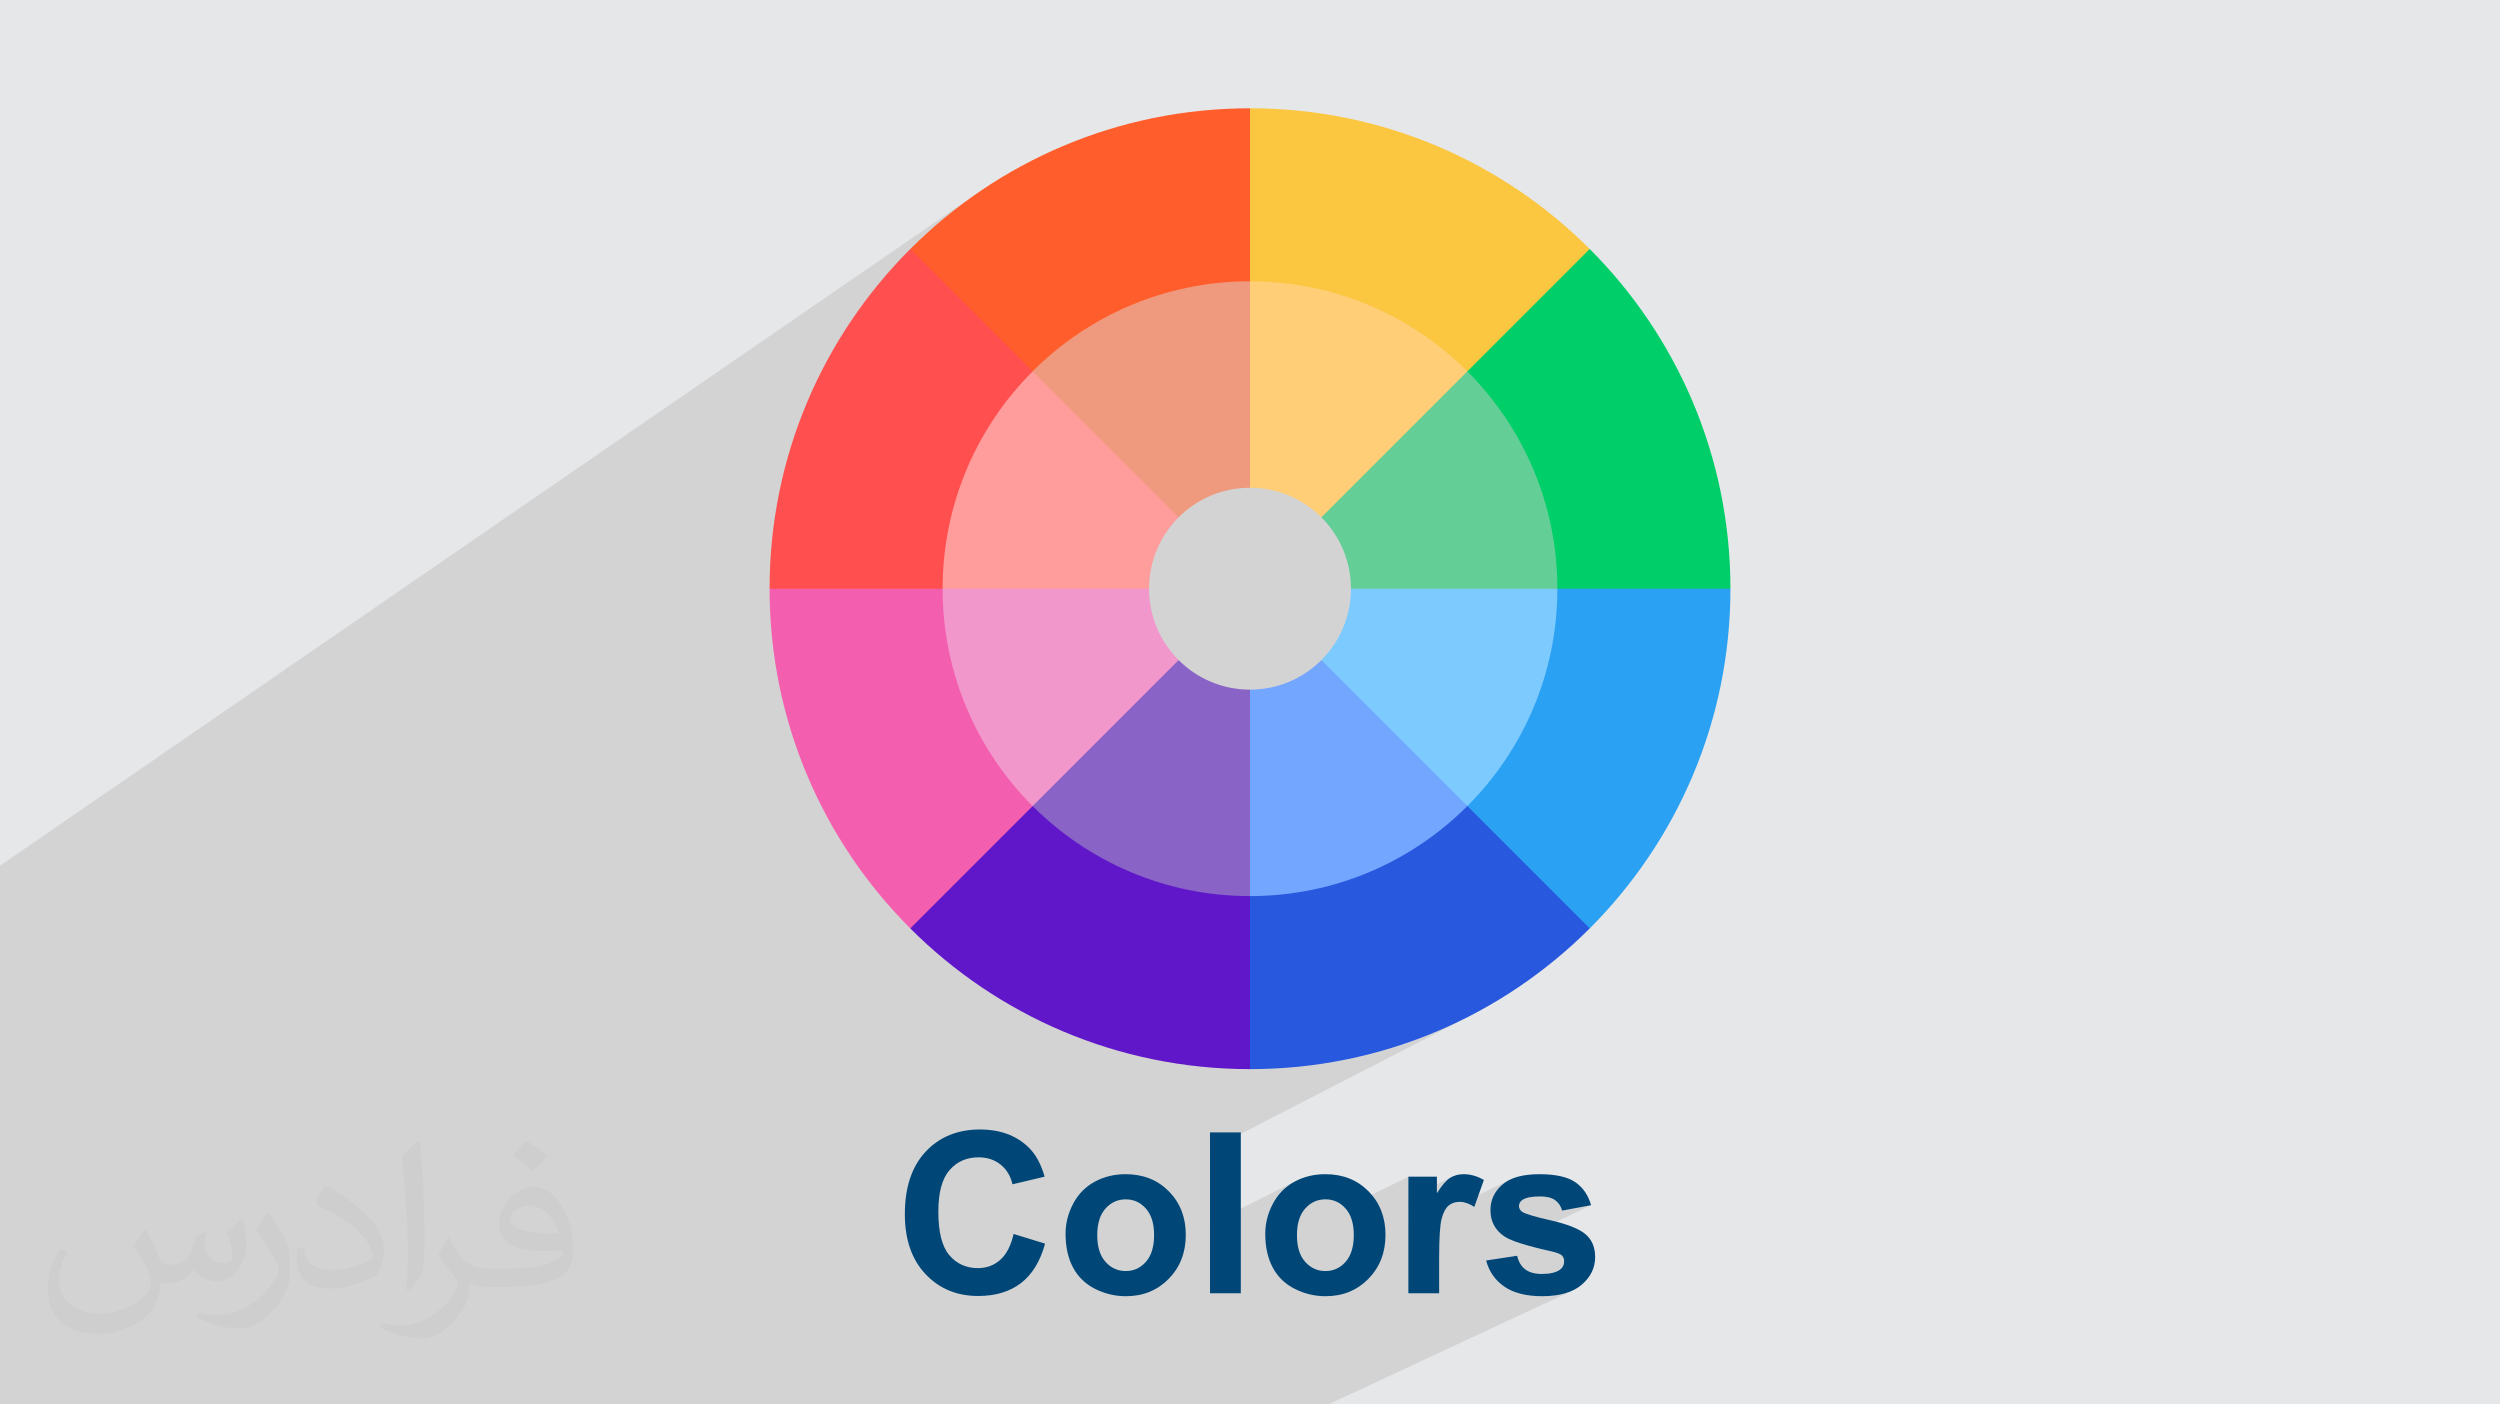
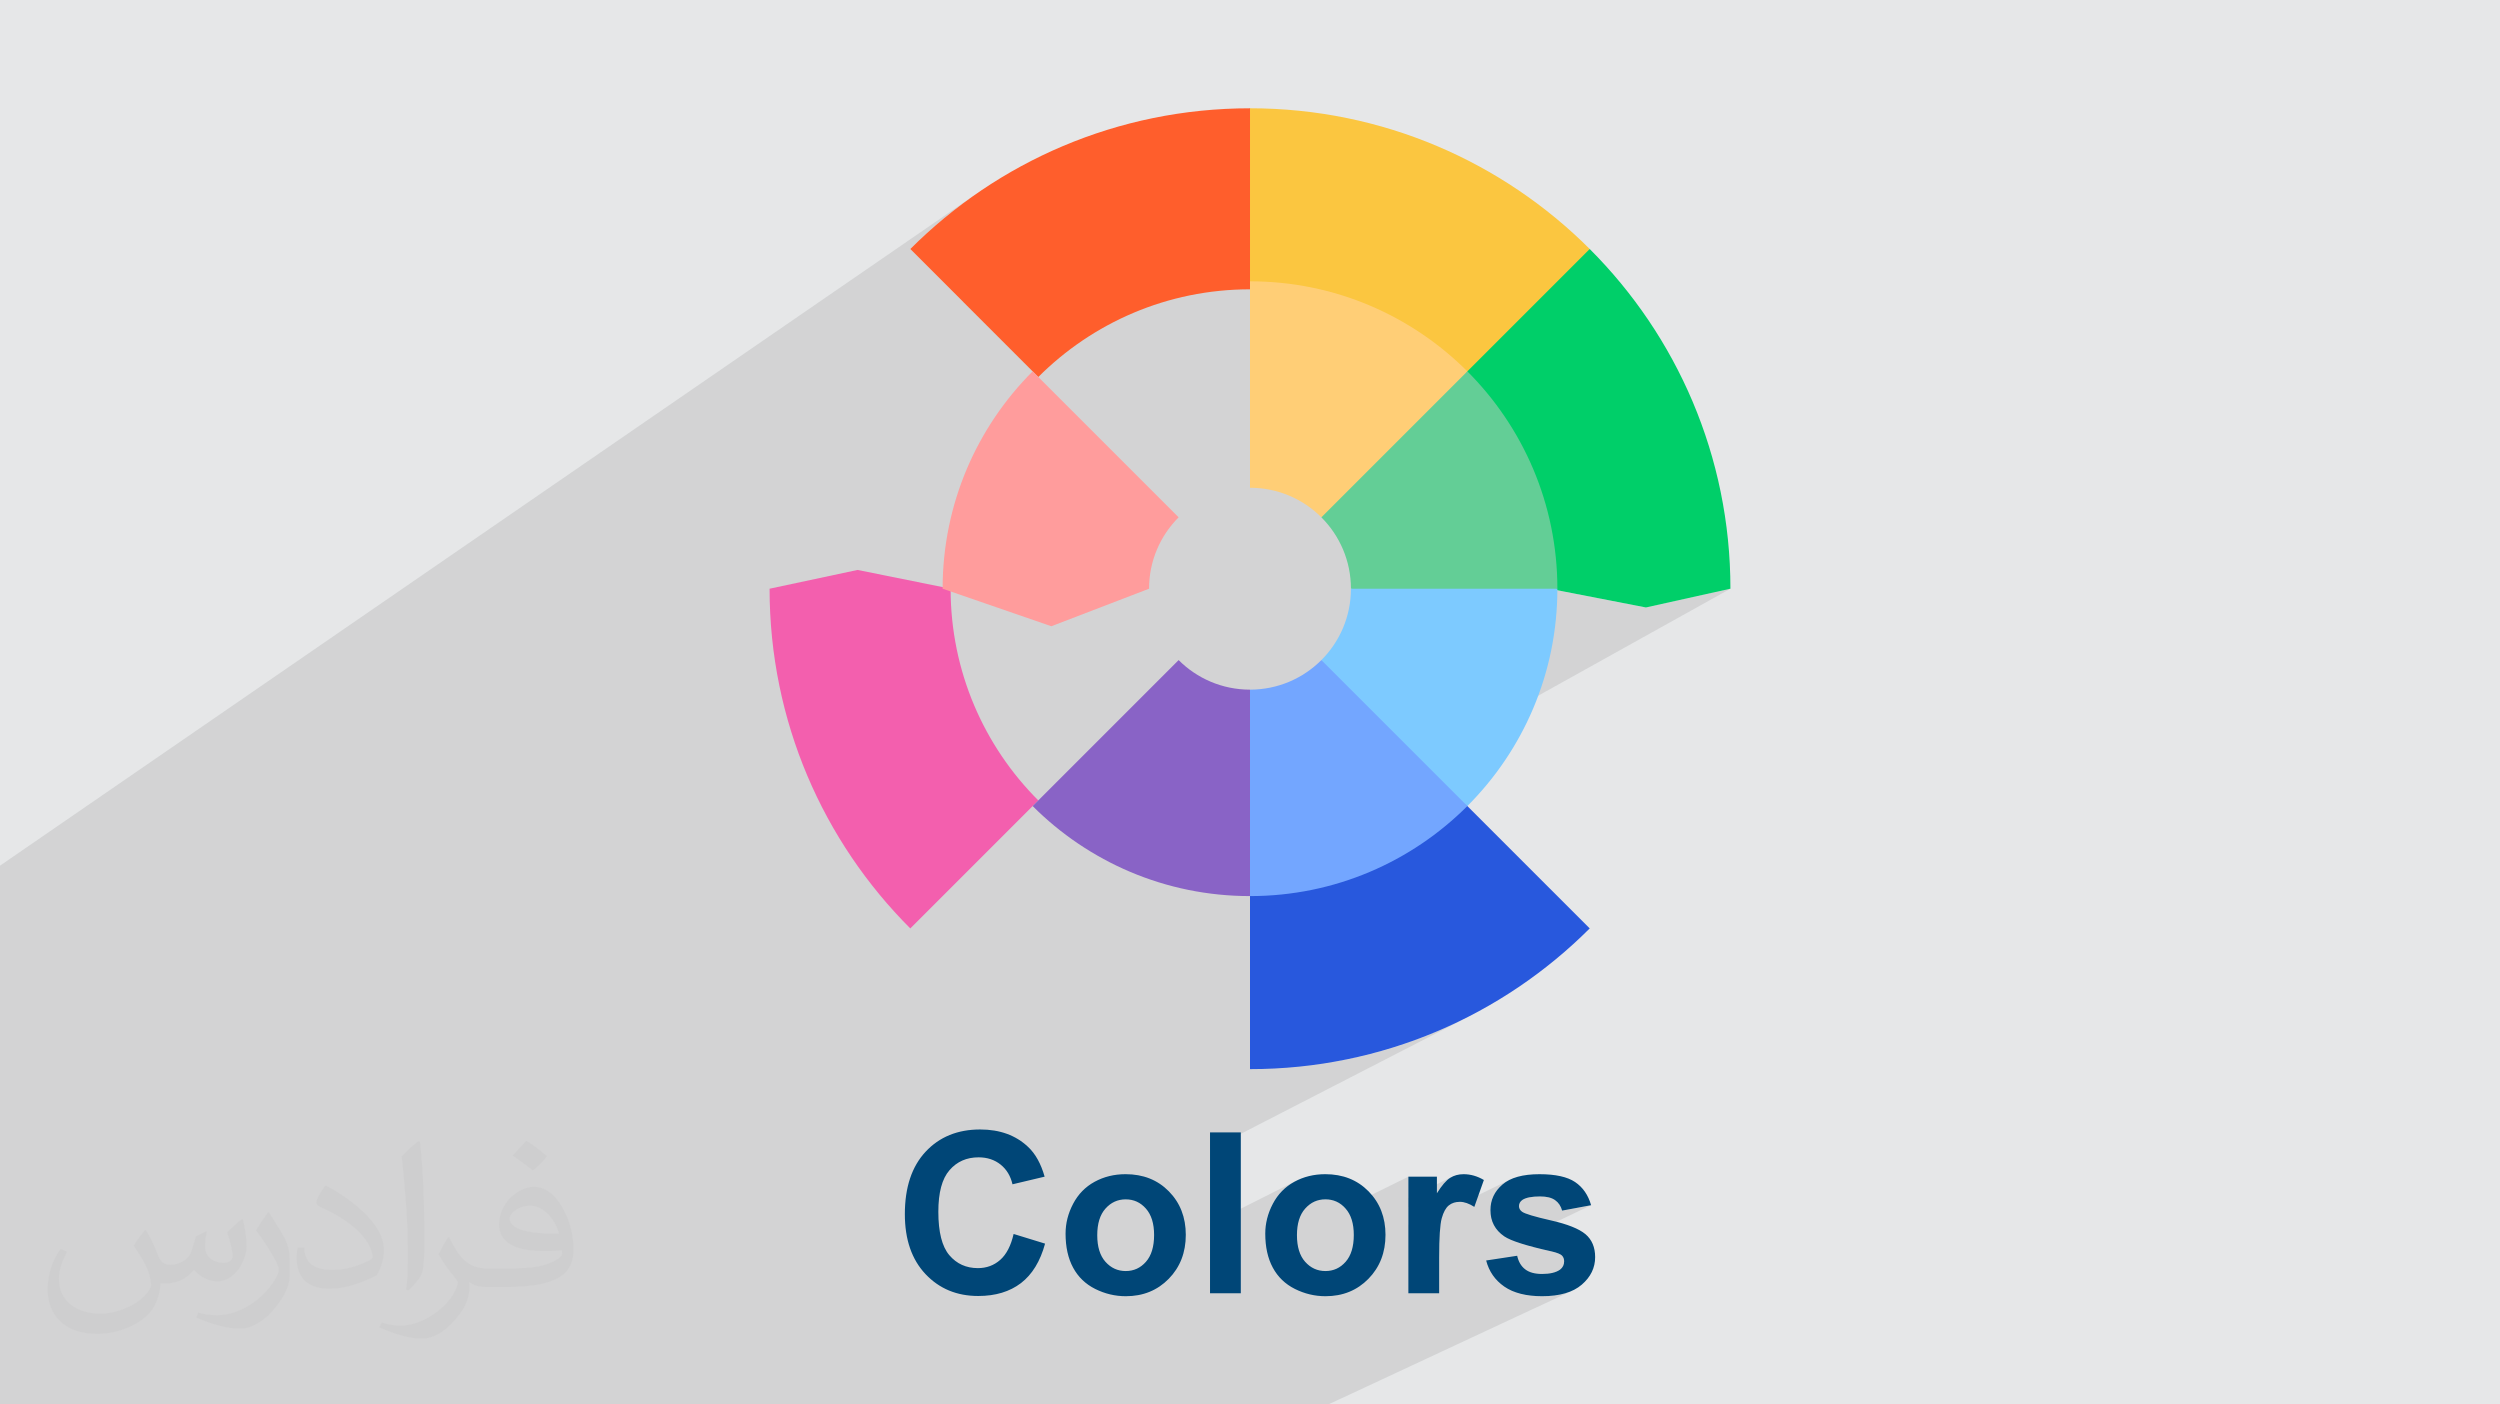
<svg xmlns="http://www.w3.org/2000/svg" xml:space="preserve" width="94.192mm" height="52.917mm" version="1.0" style="shape-rendering:geometricPrecision; text-rendering:geometricPrecision; image-rendering:optimizeQuality; fill-rule:evenodd; clip-rule:evenodd" viewBox="0 0 9404.92 5283.66">
  <defs>
    <style type="text/css">
   
    .fil19 {fill:#004677;fill-rule:nonzero}
    .fil8 {fill:#00CF69;fill-rule:nonzero}
    .fil10 {fill:#2858DD;fill-rule:nonzero}
    .fil9 {fill:#2AA1F2;fill-rule:nonzero}
    .fil3 {fill:#6017C9;fill-rule:nonzero}
    .fil13 {fill:#63CE96;fill-rule:nonzero}
    .fil18 {fill:#73A6FF;fill-rule:nonzero}
    .fil14 {fill:#7DCAFF;fill-rule:nonzero}
    .fil17 {fill:#8963C6;fill-rule:nonzero}
    .fil11 {fill:#EF9A7F;fill-rule:nonzero}
    .fil16 {fill:#F297CB;fill-rule:nonzero}
    .fil4 {fill:#F35FAE;fill-rule:nonzero}
    .fil7 {fill:#FBC640;fill-rule:nonzero}
    .fil5 {fill:#FF4F4F;fill-rule:nonzero}
    .fil6 {fill:#FF5E2C;fill-rule:nonzero}
    .fil15 {fill:#FF9C9C;fill-rule:nonzero}
    .fil12 {fill:#FFCE76;fill-rule:nonzero}
    .fil2 {fill:#373435;fill-opacity:0.031}
    .fil1 {fill:#2B2A29;fill-opacity:0.102}
    .fil0 {fill:#E6E7E8}
   
  </style>
  </defs>
  <g id="Layer_x0020_1">
    <polygon class="fil0" points="-0,0 9404.92,0 9404.92,5283.66 -0,5283.66 " />
    <polygon class="fil1" points="1974.45,5283.66 1899.06,5283.66 1687.46,5283.66 1480.84,5283.66 1427.53,5283.66 1397.51,5283.66 1347.3,5283.66 1228.25,5283.66 1181.55,5283.66 723.8,5283.66 720.83,5283.66 313.75,5283.66 200.37,5283.66 167.85,5283.66 147.46,5283.66 113.22,5283.66 93.46,5283.66 85.09,5283.66 30.1,5283.66 30.09,5283.66 -0,5283.66 -0,5245.11 -0,5119.64 -0,5114.9 -0,4872.34 -0,4840.7 -0,4830.64 -0,4772.31 -0,4720.43 -0,4676.75 -0,4666.87 -0,4657.92 -0,4647.56 -0,4457.02 -0,4441.06 -0,4388.27 -0,4240.78 -0,4118.07 -0,4093.82 -0,4084.86 -0,3965.24 -0,3941.25 -0,3935.93 -0,3935.92 -0,3911.53 -0,3568.6 -0,3287.79 -0,3256.6 3691.97,716.02 3656.22,740.8 3621.11,766.41 3586.64,792.83 3552.83,820.06 3519.7,848.08 3487.25,876.87 3455.51,906.42 3424.49,936.71 3621.69,1133.91 4702.46,407.35 4702.46,1058.32 4702.46,1088.37 4731.53,1088.74 4760.42,1089.84 4789.12,1091.66 4817.62,1094.18 4845.91,1097.42 4873.98,1101.35 4901.84,1105.97 4929.45,1111.26 4956.83,1117.22 4983.94,1123.83 5010.8,1131.1 5037.39,1139.01 5063.7,1147.55 5089.72,1156.72 5115.46,1166.49 5140.88,1176.89 5165.98,1187.87 5190.76,1199.44 5215.21,1211.6 5239.33,1224.32 5263.09,1237.6 5286.5,1251.44 5309.53,1265.81 5332.2,1280.73 5354.47,1296.17 5374.82,1311.02 5980.44,936.71 5520.13,1397.02 5498.89,1418.26 5805.27,1253.08 5512.15,1431.85 5517.77,1437.59 5536.18,1457.38 5554.12,1477.6 5571.57,1498.24 5588.55,1519.32 5605.01,1540.8 5620.97,1562.67 5636.42,1584.95 5651.33,1607.62 5665.71,1630.65 5679.55,1654.06 5692.83,1677.82 5705.55,1701.93 5717.7,1726.39 5729.28,1751.17 5740.26,1776.27 5750.64,1801.69 5760.43,1827.42 5769.59,1853.44 5778.13,1879.75 5786.04,1906.34 5793.31,1933.2 5799.93,1960.32 5805.88,1987.7 5811.17,2015.31 5815.79,2043.17 5819.72,2071.23 5822.95,2099.53 5825.48,2128.03 5827.3,2156.72 5828.4,2185.62 5828.77,2214.69 5843.1,2217.47 5858.83,2214.69 5851.19,2219.05 6191.96,2285.29 6509.79,2214.69 5745.56,2640.12 5740.26,2653.1 5729.27,2678.21 5717.7,2702.99 5705.55,2727.44 5692.83,2751.55 5679.54,2775.32 5665.7,2798.72 5651.32,2821.76 5636.42,2844.42 5620.97,2866.7 5605.01,2888.58 5588.54,2910.05 5571.57,2931.13 5554.12,2951.77 5536.18,2971.99 5517.77,2991.78 5498.89,3011.11 5502.86,3021.49 5520.13,3032.36 5509.29,3038.28 5625.9,3342.87 5980.44,3492.66 5009.45,3995.94 5022.39,3993.79 5066.7,3985.31 5110.62,3975.74 5154.14,3965.12 5197.23,3953.45 5239.91,3940.76 5282.12,3927.05 5323.88,3912.35 5365.16,3896.66 5405.96,3880 5446.24,3862.36 5486.01,3843.8 5525.25,3824.3 4552.06,4325.01 4552.06,4605.15 4875.65,4442.4 4869.08,4445.86 4856.4,4453.39 4844.46,4461.72 4833.25,4470.84 4822.79,4480.77 4813.06,4491.5 4804.09,4503.04 4795.84,4515.39 4788.34,4528.56 4784.89,4535.34 4781.66,4542.15 4778.66,4548.99 4775.87,4555.85 4773.31,4562.75 4770.98,4569.68 4768.87,4576.64 4766.98,4583.62 4765.32,4590.64 4763.87,4597.69 4762.65,4604.76 4761.67,4611.75 4944.52,4520.63 4954.29,4516.82 4964.5,4514.11 4975.17,4512.48 4986.3,4511.94 4997.38,4512.48 5008.02,4514.11 5018.19,4516.82 5027.92,4520.63 5037.19,4525.52 5046,4531.5 5054.36,4538.58 5060.05,4544.48 5298.25,4426.56 5298.25,4507.81 5461.13,4427.71 5455.49,4430.92 5449.86,4434.84 5444.05,4439.69 5438.08,4445.51 5431.93,4452.27 5425.61,4459.99 5419.12,4468.65 5412.45,4478.27 5405.62,4488.83 5298.25,4541.49 5298.25,4607.37 5459.34,4528.79 5464.17,4526.49 5469.23,4524.61 5474.53,4523.14 5480.06,4522.08 5485.83,4521.45 5491.85,4521.25 5498.2,4521.54 5504.69,4522.43 5506.01,4522.73 5677.64,4439.13 5670.67,4442.93 5664.07,4447.03 5657.87,4451.43 5652.05,4456.14 5641.5,4466.15 5632.34,4476.73 5624.59,4487.88 5618.25,4499.6 5613.31,4511.89 5609.79,4524.76 5607.67,4538.21 5606.96,4552.24 5607.77,4567.6 5608.34,4571 5732.99,4510.76 5739.22,4508.14 5746.26,4505.94 5754.11,4504.14 5762.78,4502.74 5772.25,4501.75 5782.54,4501.16 5793.65,4500.96 5802.53,4501.17 5810.87,4501.8 5818.7,4502.86 5825.99,4504.35 5832.75,4506.27 5838.99,4508.61 5844.69,4511.4 5849.87,4514.62 5854.6,4518.24 5858.93,4522.25 5862.87,4526.64 5866.43,4531.41 5869.58,4536.54 5872.34,4542.06 5874.7,4547.95 5876.64,4554.22 5985.7,4533.93 5699.92,4670.41 5701.76,4671.1 5711.68,4674.57 5722.42,4678.1 5733.94,4681.65 5746.28,4685.26 5759.42,4688.91 5773.36,4692.6 5788.12,4696.33 5803.66,4700.11 5820.03,4703.93 5837.19,4707.79 5844.36,4709.56 5850.87,4711.38 5856.71,4713.24 5861.9,4715.15 5866.41,4717.1 5870.26,4719.09 5873.43,4721.1 5875.93,4723.15 5877.87,4725.39 5879.56,4727.77 5880.99,4730.29 5882.15,4732.95 5883.07,4735.76 5883.72,4738.7 5884.12,4741.78 5884.25,4744.99 5884.01,4749.73 5883.3,4754.23 5882.11,4758.5 5880.45,4762.51 5878.31,4766.28 5875.69,4769.82 5872.6,4773.09 5869.03,4776.13 5862.98,4779.99 5856.24,4783.34 5695.29,4859.02 5695.63,4859.16 5703.77,4862.14 5712.21,4864.82 5720.95,4867.23 5729.97,4869.36 5739.28,4871.21 5748.89,4872.76 5758.78,4874.04 5768.97,4875.03 5779.44,4875.74 5790.2,4876.17 5801.26,4876.31 5813.43,4876.14 5825.22,4875.63 5836.64,4874.78 5847.68,4873.59 5858.33,4872.05 5868.61,4870.19 5878.5,4867.98 5888.02,4865.43 5897.15,4862.56 5905.91,4859.33 5914.29,4855.77 4996.69,5283.66 4792.22,5283.66 4533.79,5283.66 4454.65,5283.66 4422.05,5283.66 4415.82,5283.66 4353.22,5283.66 4197.27,5283.66 4133.59,5283.66 4015.67,5283.66 3977.99,5283.66 3943.95,5283.66 3911.83,5283.66 3813.82,5283.66 3784.96,5283.66 3720.63,5283.66 3702.07,5283.66 3566.88,5283.66 3472.99,5283.66 3413.37,5283.66 3258.7,5283.66 3202.94,5283.66 2950.66,5283.66 2712.76,5283.66 2708.89,5283.66 2688.83,5283.66 2572.82,5283.66 2572.78,5283.66 2524.98,5283.66 2502.93,5283.66 2293.72,5283.66 2293.48,5283.66 2231.91,5283.66 " />
    <path class="fil2" d="M548.54 4627.69c17.95,27.21 29.6,53.36 40.96,82.43 8.45,16.91 12.93,48.09 52.57,48.09 11.61,0 28.28,-3.42 43.06,-11.61 16.63,-8.73 29.32,-21.94 35.94,-42l15.85 -53.36 38.57 -19.02 2.64 2.64c-5.27,20.09 -6.59,39.36 -6.59,54.43 0,44.63 38.57,61.56 69.22,61.56 17.95,0 34.09,-8.73 34.09,-25.11 0,-21.13 -8.98,-57.06 -20.62,-89.29 17.95,-17.95 35.94,-35.94 56.53,-50.47l3.17 1.6c8.98,38.04 14,75.56 14,100.66 0,24.57 -10.83,51.79 -19.81,69.49 -18.49,34.87 -51.25,62.62 -90.87,62.62 -30.1,0 -63.65,-15.07 -86.66,-43.06l-1.32 0c-21.66,26.96 -55.22,51.25 -108.86,51.25l-16.63 0c-2.64,35.41 -10.29,60.49 -21.94,82.95 -31.95,62.34 -126.81,106.47 -216.1,106.47 -124.17,0 -186.51,-71.59 -186.51,-166.96 0,-58.91 19.27,-113.6 48.88,-152.42l24.29 10.04c-18.49,35.41 -30.91,68.68 -30.91,101.45 0,89.29 72.66,131.83 156.4,131.83 77.68,0 173.83,-49.41 191.28,-106.72 -6.59,-62.62 -30.1,-91.93 -66.04,-148.99 10.83,-19.02 24.83,-38.04 42.28,-58.38l3.17 0 0 0 0 0 -0.02 -0.09zm1432.13 -336.04c26.15,16.39 51.79,35.66 76.87,57.85 -14,19.81 -31.45,37.79 -53.11,53.64 -25.11,-20.34 -50.19,-37.79 -75.84,-56.27 17.42,-19.55 34.62,-38.29 52.04,-55.22l0 0 0 0 0 0 0 0 0 0 0.03 0zm13.47 244.11c-42.28,0 -76.87,27.75 -76.87,48.34 0,44.13 84.53,57.85 185.72,57.31 -12.68,-51.79 -57.06,-105.68 -108.86,-105.68l0.01 0.03zm-94.86 236.19c54.96,0 103.04,-1.6 139.74,-10.83 40.96,-10.29 75.56,-30.91 75.56,-45.17 0,-3.7 0,-8.19 -1.32,-11.89 -22.98,2.11 -49.41,2.11 -72.38,2.11 -74.49,0 -131.55,-16.91 -154.02,-58.66 -5.55,-11.61 -9.51,-24.57 -9.51,-39.36 0,-40.43 17.42,-79.79 48.09,-107 25.61,-22.45 53.89,-36.44 82.67,-36.44 52.04,0 93.51,41.75 122.57,107.54 15.85,35.94 26.68,77.4 26.68,129.72 0,34.87 -9.51,64.19 -31.17,85.85 -40.43,39.11 -114.92,53.89 -229.04,53.89l-51.79 0 0 0 -13.47 0c-28.28,0 -48.62,-5.02 -64.72,-17.42l-2.64 0c0.79,6.59 1.32,12.93 1.32,19.02 0,25.61 -8.45,58.38 -25.61,84.53 -50.72,75.3 -105.68,108.04 -153.24,108.04 -48.09,0 -107,-18.49 -160.11,-42.54l9.51 -18.49c17.17,7.13 40.96,11.89 73.7,11.89 85.85,0 198.66,-82.43 212.66,-163 -3.17,-6.59 -8.98,-15.32 -17.17,-24.57 -25.11,-29.85 -40.96,-54.68 -55.75,-80.83 12.68,-25.11 24.29,-45.17 35.13,-63.4l4.49 -0.53c36.72,74.77 69.99,117.55 144.23,117.55l11.61 0 0 0 53.89 0 0 0 0 0 0 0 0 0 0 0 0.09 0.01zm-371.98 79c6.34,-34.34 6.87,-72.91 6.87,-108.86l0 -53.36c0,-99.6 -12.68,-244.36 -22.98,-338.68 17.95,-19.27 43.06,-42 62.87,-57.31l5.81 1.6c13.47,118.62 16.63,256 16.63,383.06 0,33.3 -1.32,65.79 -4.49,89.55 -1.85,30.1 -19.27,52.83 -56.53,87.7l-8.19 -3.7zm-382.8 -157.19c1.85,46.77 24.83,83.49 105.15,83.49 49.93,0 92.19,-12.93 138.96,-35.13 8.45,-3.7 12.93,-8.73 12.93,-12.93 0,-29.32 -22.45,-68.15 -60.23,-103.55 -36.72,-33.3 -85.34,-62.62 -130.76,-82.18 -15.6,-6.59 -20.62,-13.47 -20.62,-20.09 0,-13.47 17.95,-41.75 32.77,-62.09l5.02 -0.53c52.04,27.21 110.17,67.64 153.24,112.53 39.11,41.47 63.4,83.49 63.4,129.19 0,33.81 -10.29,65.51 -26.96,95.11 -57.06,28.79 -117.83,50.72 -178.06,50.72 -73.17,0 -123.1,-34.34 -123.1,-114.92 0,-8.73 0,-22.19 3.17,-39.64l25.11 0 0 0 0 0 0 0 0 0 0 0 -0.02 0zm-132.37 -132.9l45.45 73.45c16.63,27.21 32.23,56.81 32.23,103.55l0 59.7c0,48.34 -30.91,100.13 -80.83,151.38 -39.11,34.62 -73.7,49.41 -105.68,49.41 -47.55,0 -101.98,-14.79 -164.85,-41.75l7.13 -18.49c19.81,5.27 42.79,9.77 71.06,9.77 90.36,-0.53 182.8,-66.57 225.08,-147.15 5.02,-9.26 6.87,-17.95 6.87,-24.04 0,-9.26 -5.02,-19.55 -8.98,-28.79 -22.98,-43.31 -48.62,-82.95 -76.87,-119.68 14.79,-23.25 29.6,-45.7 45.7,-67.9l3.7 0.53 0 0 0 0 0 0 0 0 0 0 -0.02 0.01z" />
-     <path class="fil3" d="M3906.04 3011.11l-319.93 129.3 -161.63 352.26c327.06,327.05 778.9,529.35 1277.98,529.35l70.6 -338.23 -70.6 -342.79c-311.02,0 -592.6,-126.07 -796.42,-329.89z" />
    <path class="fil4" d="M3576.16 2214.69l-350.04 -70.6 -330.99 70.6c0,499.08 202.29,950.91 529.36,1277.99l481.55 -481.56c-203.82,-203.82 -329.88,-485.41 -329.88,-796.42z" />
-     <path class="fil5" d="M3906.04 1418.26l-103.05 -385.46 -378.5 -96.09c-327.06,327.06 -529.36,778.9 -529.36,1277.98l681.03 0c0,-311.02 126.06,-592.6 329.88,-796.42z" />
    <path class="fil6" d="M4702.46 1088.37l70.6 -340.36 -70.6 -340.65c-499.07,0 -950.91,202.29 -1277.98,529.36l481.55 481.55c203.82,-203.82 485.41,-329.89 796.42,-329.89z" />
    <path class="fil7" d="M5498.89 1418.26l306.39 -165.18 175.16 -316.37c-327.06,-327.06 -778.9,-529.36 -1277.98,-529.36l0 681.02c311.02,0 592.6,126.07 796.42,329.89z" />
    <path class="fil8" d="M5828.77 2214.69l363.19 70.6 317.84 -70.6c0,-499.07 -202.28,-950.91 -529.36,-1277.98l-481.55 481.55c203.82,203.82 329.88,485.41 329.88,796.42z" />
-     <path class="fil9" d="M5828.77 2214.69c0,311.02 -126.07,592.6 -329.88,796.42l127.02 331.76 354.53 149.79c327.07,-327.06 529.36,-778.89 529.36,-1277.98l-681.03 0z" />
    <path class="fil10" d="M4702.46 3341l0 681.02c499.07,0 950.91,-202.29 1277.98,-529.36l-481.55 -481.55c-203.82,203.82 -485.41,329.89 -796.42,329.89z" />
-     <path class="fil11" d="M4702.46 1834.94l141.2 -431.55 -141.2 -345.08c-319.32,0 -608.42,129.42 -817.67,338.69l202.39 414.19 346.76 134.97c68.72,-68.72 163.66,-111.22 268.52,-111.22z" />
    <path class="fil12" d="M4970.98 1946.16l375.42 -156.56 173.73 -392.6c-209.25,-209.26 -498.35,-338.69 -817.67,-338.69l0 776.62c104.87,0 199.81,42.51 268.52,111.22z" />
    <path class="fil13" d="M4970.98 1946.16c68.73,68.73 111.22,163.65 111.22,268.52l378.29 70.6 398.34 -70.6c0,-319.32 -129.43,-608.42 -338.7,-817.67l-549.15 549.15z" />
    <path class="fil14" d="M4970.98 2483.21l168.28 309.47 380.87 239.68c209.26,-209.25 338.7,-498.36 338.7,-817.67l-776.62 0c0,104.86 -42.5,199.81 -111.22,268.52z" />
    <path class="fil15" d="M4433.95 1946.16l-549.16 -549.15c-209.27,209.25 -338.7,498.36 -338.7,817.67l408.96 141.2 367.66 -141.2c0,-104.86 42.51,-199.81 111.23,-268.52z" />
-     <path class="fil16" d="M4322.72 2214.69l-776.62 0c0,319.32 129.42,608.42 338.69,817.67l367.43 -226.23 181.72 -322.92c-68.72,-68.72 -111.22,-163.66 -111.22,-268.52z" />
    <path class="fil17" d="M4433.95 2483.21l-549.16 549.15c209.25,209.26 498.35,338.7 817.67,338.7l77.66 -428.73 -77.66 -347.9c-104.86,0.01 -199.81,-42.49 -268.51,-111.21z" />
    <path class="fil18" d="M4702.46 2594.43l0 776.62c319.33,0 608.42,-129.42 817.67,-338.69l-549.15 -549.16c-68.72,68.73 -163.65,111.22 -268.52,111.22z" />
    <path class="fil19" d="M3813.19 4642.13l118.36 36.35c-18.18,66.64 -48.48,116.09 -90.74,148.51 -42.27,32.26 -95.81,48.47 -160.77,48.47 -80.45,0 -146.53,-27.48 -198.38,-82.43 -51.71,-54.95 -77.64,-130.05 -77.64,-225.44 0,-100.74 26.07,-179.08 78.06,-234.87 51.99,-55.8 120.47,-83.69 205.29,-83.69 74.11,0 134.28,21.98 180.49,65.8 27.62,25.92 48.19,63.11 62,111.73l-120.89 28.75c-7.19,-31.28 -22.13,-56.09 -44.81,-74.26 -22.83,-18.17 -50.43,-27.2 -82.84,-27.2 -44.94,0 -81.44,16.07 -109.33,48.34 -28.04,32.12 -41.99,84.25 -41.99,156.39 0,76.36 13.81,130.89 41.28,163.3 27.62,32.55 63.4,48.75 107.51,48.75 32.55,0 60.59,-10.28 83.97,-30.99 23.39,-20.72 40.3,-53.12 50.44,-97.5zm195.43 -1.55c0,-38.61 9.44,-75.95 28.46,-112.02 19.02,-36.21 45.93,-63.68 80.74,-82.7 34.8,-19.02 73.55,-28.61 116.52,-28.61 66.36,0 120.61,21.56 163.01,64.68 42.42,43.25 63.55,97.64 63.55,163.58 0,66.5 -21.42,121.6 -64.11,165.27 -42.84,43.67 -96.65,65.52 -161.62,65.52 -40.15,0 -78.47,-9.17 -114.97,-27.34 -36.35,-18.17 -64.11,-44.8 -83.13,-80.03 -19.02,-35.09 -28.46,-77.92 -28.46,-128.36zm119.2 6.2c0,43.53 10.28,76.92 30.85,100.04 20.71,23.24 46.07,34.8 76.36,34.8 30.15,0 55.52,-11.55 75.95,-34.8 20.43,-23.12 30.71,-56.78 30.71,-100.89 0,-42.97 -10.28,-76.08 -30.71,-99.19 -20.43,-23.25 -45.79,-34.81 -75.95,-34.81 -30.29,0 -55.66,11.55 -76.36,34.81 -20.57,23.11 -30.85,56.49 -30.85,100.04zm424.24 218.53l0 -605.3 115.81 0 0 605.3 -115.81 0zm207.83 -224.73c0,-38.61 9.44,-75.95 28.46,-112.02 19.02,-36.21 45.93,-63.68 80.74,-82.7 34.8,-19.02 73.55,-28.61 116.52,-28.61 66.36,0 120.61,21.56 163.01,64.68 42.42,43.25 63.55,97.64 63.55,163.58 0,66.5 -21.42,121.6 -64.11,165.27 -42.84,43.67 -96.65,65.52 -161.62,65.52 -40.15,0 -78.47,-9.17 -114.97,-27.34 -36.35,-18.17 -64.11,-44.8 -83.13,-80.03 -19.02,-35.09 -28.46,-77.92 -28.46,-128.36zm119.2 6.2c0,43.53 10.28,76.92 30.85,100.04 20.71,23.24 46.07,34.8 76.36,34.8 30.15,0 55.52,-11.55 75.95,-34.8 20.43,-23.12 30.71,-56.78 30.71,-100.89 0,-42.97 -10.28,-76.08 -30.71,-99.19 -20.43,-23.25 -45.79,-34.81 -75.95,-34.81 -30.29,0 -55.66,11.55 -76.36,34.81 -20.57,23.11 -30.85,56.49 -30.85,100.04zm534.98 218.53l-115.81 0 0 -438.76 107.37 0 0 62.28c18.45,-29.45 35.08,-48.76 49.87,-57.91 14.8,-9.16 31.56,-13.67 50.3,-13.67 26.49,0 51.99,7.33 76.5,21.85l-35.93 101.17c-19.59,-12.68 -37.76,-19.02 -54.53,-19.02 -16.35,0 -30.15,4.5 -41.43,13.38 -11.27,9.02 -20.15,25.08 -26.63,48.47 -6.48,23.39 -9.73,72.42 -9.73,146.96l0 135.27zm176.83 -123.42l116.66 -17.75c4.93,22.4 14.94,39.45 30.15,51 15.08,11.69 36.35,17.47 63.54,17.47 30.01,0 52.56,-5.5 67.78,-16.49 10.14,-7.75 15.22,-18.18 15.22,-31.14 0,-8.74 -2.82,-16.07 -8.32,-21.84 -5.77,-5.5 -18.74,-10.71 -38.74,-15.36 -93.7,-20.72 -153.02,-39.6 -178.1,-56.64 -34.8,-23.81 -52.13,-56.78 -52.13,-98.91 0,-38.18 15.08,-70.16 45.09,-96.09 30,-25.92 76.5,-38.89 139.49,-38.89 60.02,0 104.68,9.87 133.85,29.46 29.17,19.72 49.32,48.75 60.31,87.22l-109.05 20.29c-4.65,-17.19 -13.67,-30.43 -26.77,-39.6 -13.11,-9.16 -31.84,-13.66 -56.22,-13.66 -30.71,0 -52.69,4.22 -66.08,12.82 -8.88,6.05 -13.24,13.95 -13.24,23.52 0,8.32 3.8,15.36 11.55,21.14 10.56,7.75 46.78,18.6 108.78,32.69 62,14.09 105.25,31.27 129.76,51.7 24.37,20.58 36.49,49.46 36.49,86.38 0,40.15 -16.76,74.82 -50.44,103.69 -33.53,28.89 -83.27,43.4 -149.21,43.4 -59.74,0 -107.08,-12.12 -142.02,-36.22 -34.8,-24.09 -57.62,-56.78 -68.34,-98.2z" />
  </g>
</svg>